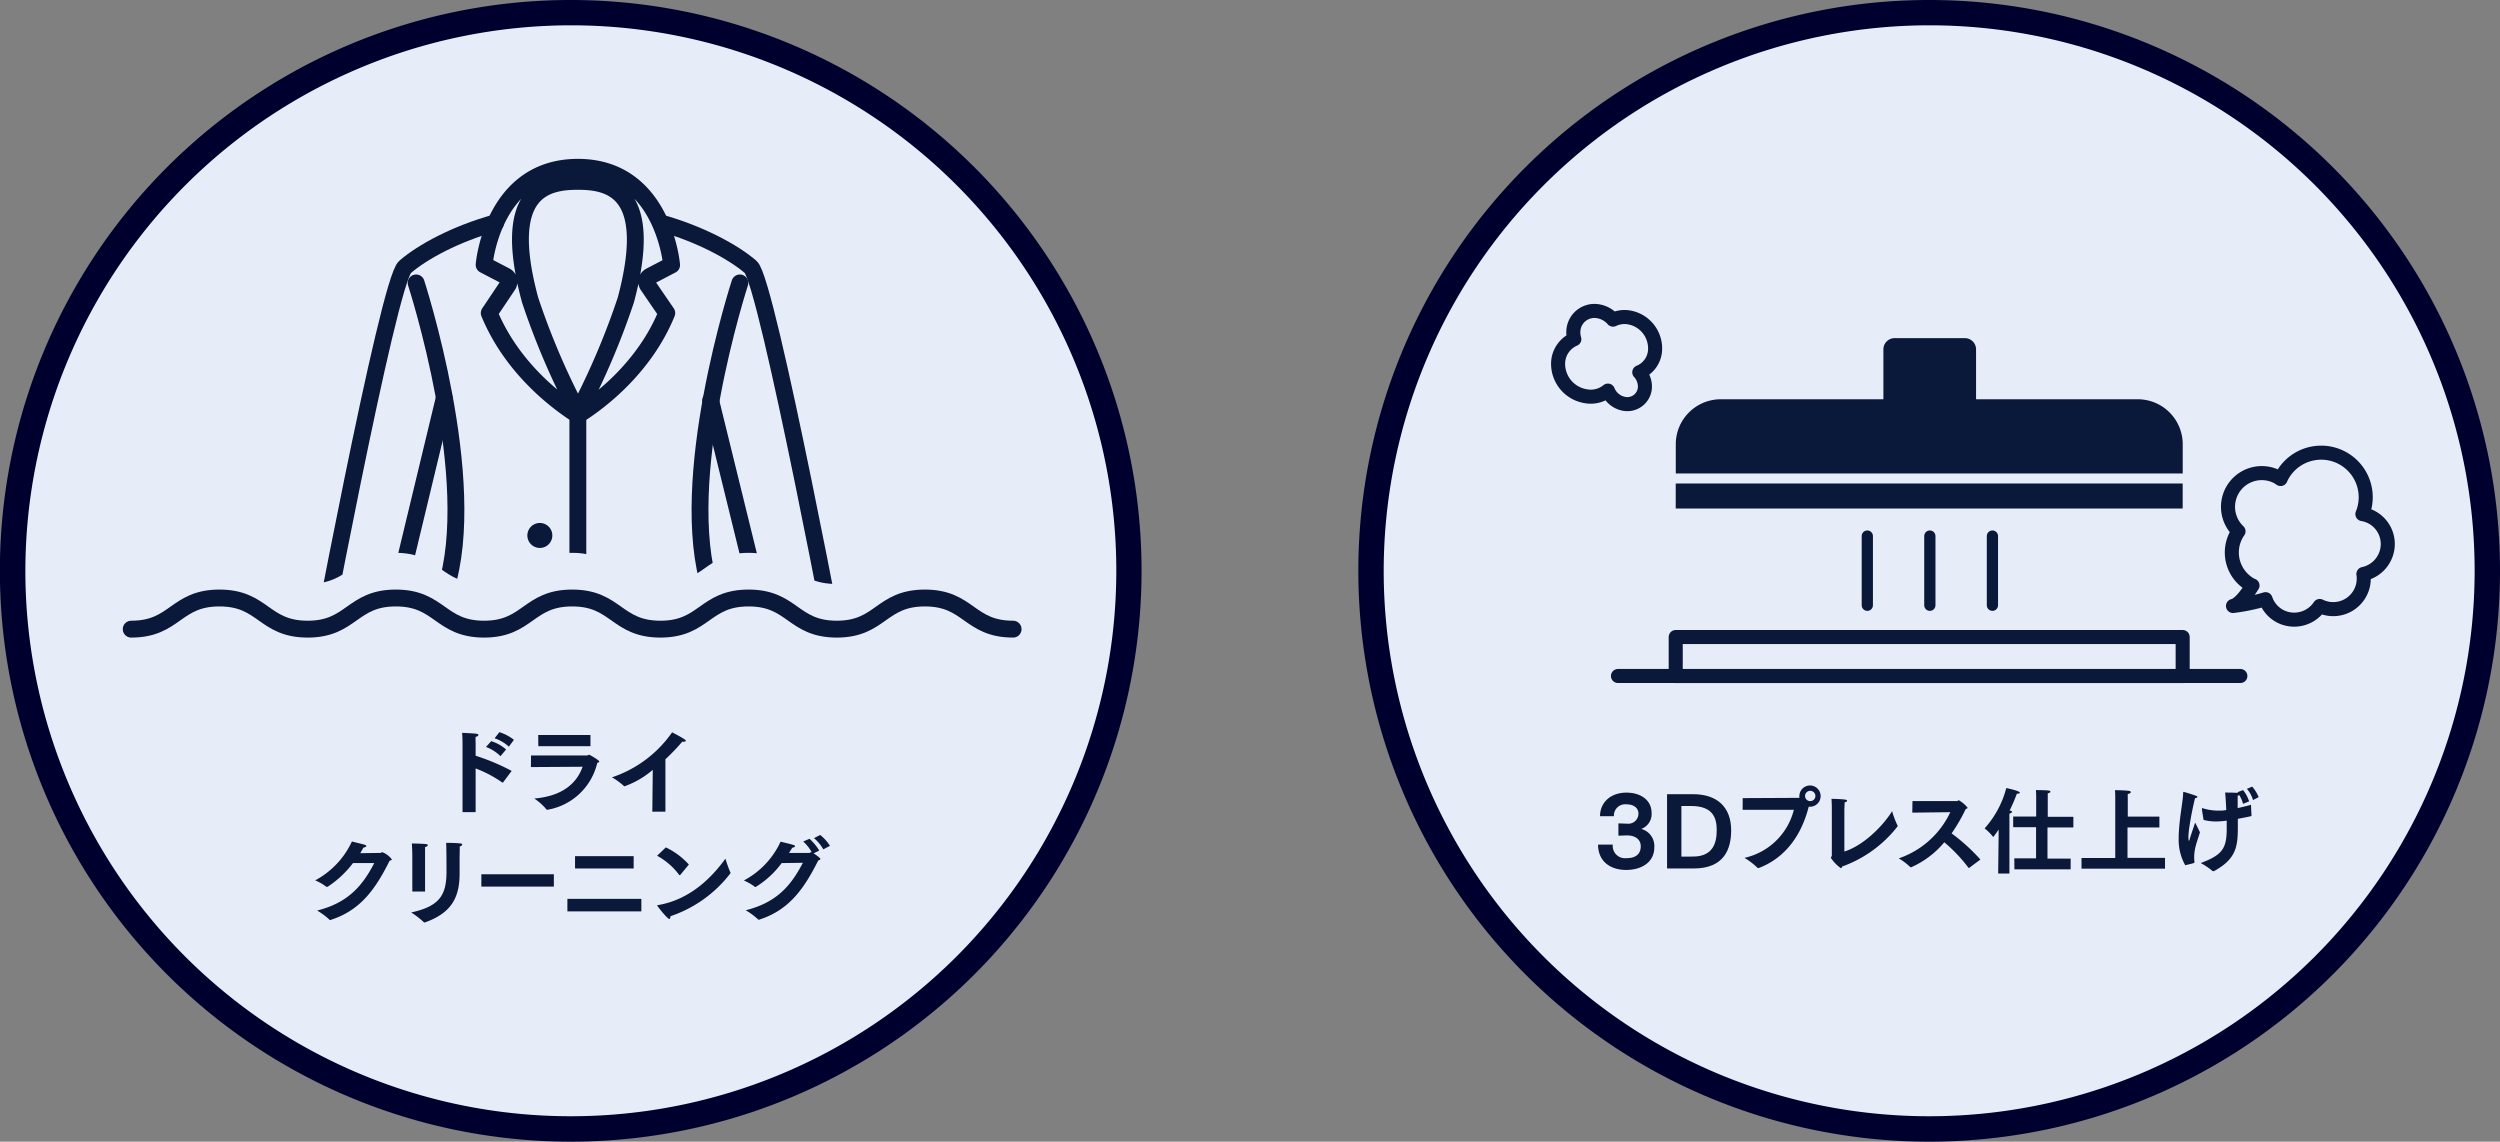
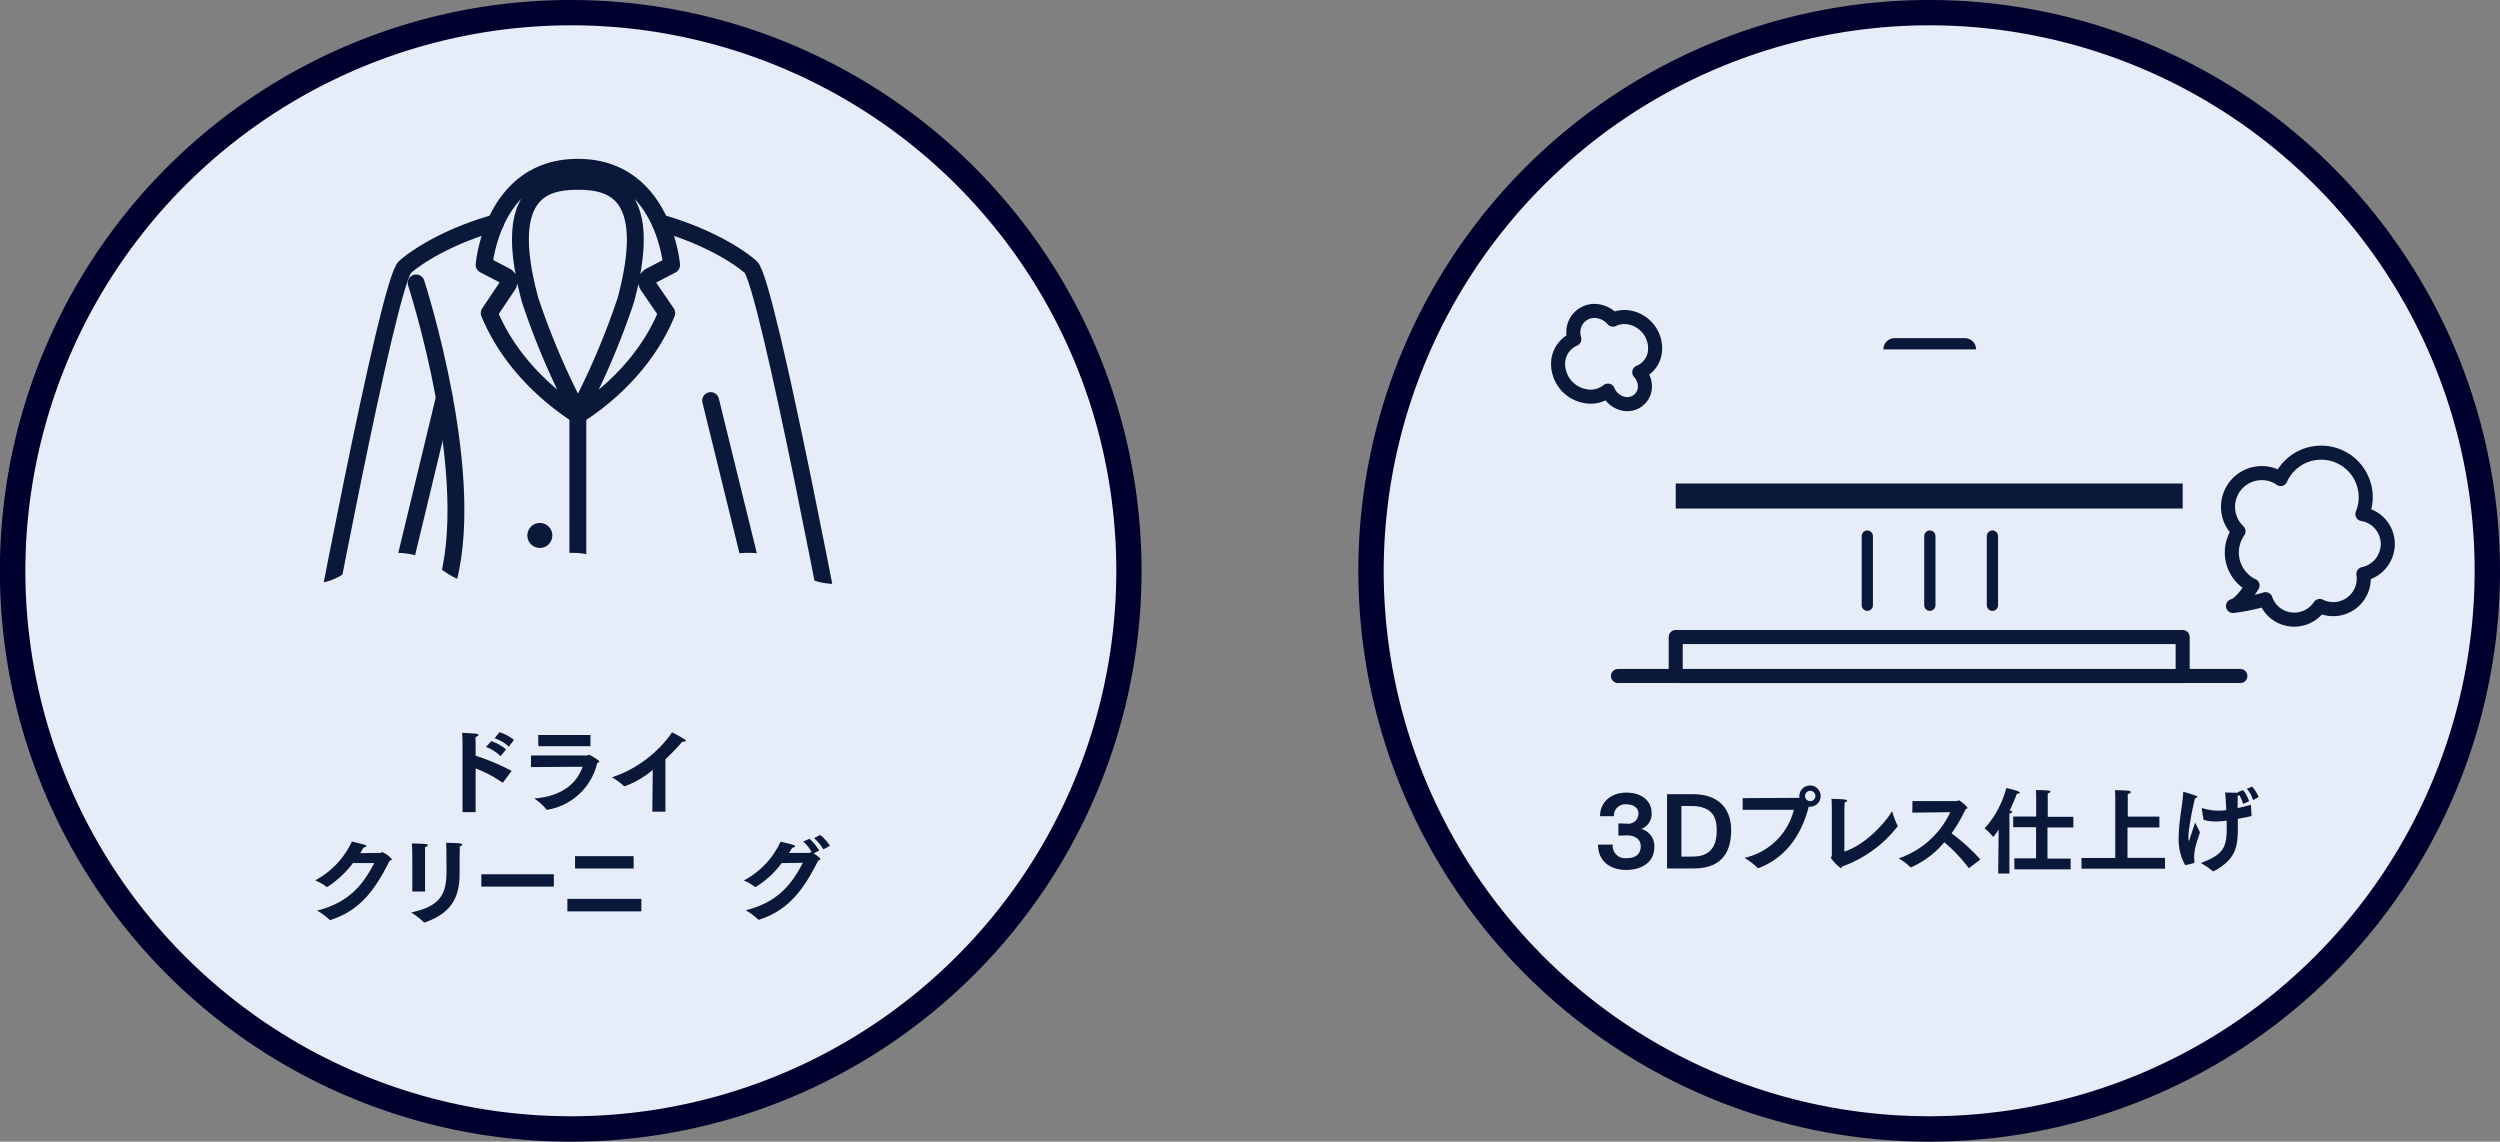
<svg xmlns="http://www.w3.org/2000/svg" viewBox="0 0 444.57 203.02">
  <rect x="0" y="0" width="444.57" height="203.02" fill="#808080" stroke="none" />
  <defs>
    <style>.a,.e,.f,.g,.h{fill:none;}.b{fill:#e7edf8;}.c{fill:#00002f;}.d{fill:#0a183a;}.e,.f,.g,.h{stroke:#0a183a;stroke-linecap:round;}.e,.h{stroke-linejoin:round;}.e,.f{stroke-width:2.5px;}.f,.g{stroke-miterlimit:10;}.g{stroke-width:2px;}.h{stroke-width:3px;}.i{clip-path:url(#a);}</style>
    <clipPath id="a">
      <path class="a" d="M180.16,103.85c-7.85,0-7.85-5.54-15.69-5.54s-7.84,5.54-15.67,5.54-7.84-5.54-15.68-5.54-7.84,5.54-15.68,5.54-7.85-5.54-15.69-5.54-7.84,5.54-15.67,5.54-7.85-5.54-15.69-5.54-7.84,5.54-15.68,5.54S46.86,98.31,39,98.31s-7.84,5.54-15.69,5.54L50.09,23.21h96Z" />
    </clipPath>
  </defs>
  <circle class="b" cx="343.06" cy="101.51" r="99.26" transform="translate(165.45 412.07) rotate(-76.72)" />
  <path class="c" d="M343.06,4.5a97,97,0,1,1-97,97,97.12,97.12,0,0,1,97-97m0-4.5A101.51,101.51,0,1,0,444.57,101.51,101.51,101.51,0,0,0,343.06,0Z" />
  <path class="d" d="M286.8,150.19a2.18,2.18,0,0,0,2.44,2.41h.05c2.45,0,2.48-1.71,2.48-2.09,0-1.32-1.08-1.95-2.43-1.95h-.1l-1.44.05v-2.19l1.48.05h.08a1.79,1.79,0,0,0,2-1.8c0-1-.87-1.66-2.21-1.64a2,2,0,0,0-2.15,2.11h-2.47c0-2.45,1.89-4.19,4.7-4.19,2.49,0,4.47,1.3,4.47,3.61a2.82,2.82,0,0,1-1.84,2.85,3.13,3.13,0,0,1,2.32,3.29c0,2.7-2.36,4-5,4-2.84,0-5-1.54-5-4.5Z" />
  <path class="d" d="M296.45,141.23h4.66c4.22,0,6.74,2.28,6.74,6.43,0,3.34-1.26,6.78-6.66,6.78h-4.74Zm4.61,11.09c3.57,0,4.22-2.45,4.22-4.67,0-2-.5-4.32-4.54-4.32H299v9Z" />
  <path class="d" d="M309.9,141.93l10-.05a.12.12,0,0,0,.08,0,1.48,1.48,0,0,1,0-.31,1.89,1.89,0,1,1,1.89,1.89h-.23c-1.58,6.2-5.1,9.47-8.89,10.9l-.12,0a.18.18,0,0,1-.15-.09,12.48,12.48,0,0,0-2.27-1.72A11.65,11.65,0,0,0,319,144l-9.11,0Zm12,.53a.91.91,0,0,0,.93-.91.92.92,0,1,0-1.84,0A.91.91,0,0,0,321.86,142.46Z" />
  <path class="d" d="M337.46,146.85a.15.15,0,0,1,0,.08,21.75,21.75,0,0,1-9.87,7.16c-.05.17-.12.3-.23.3a6.91,6.91,0,0,1-1.78-1.84c0-.15.17-.25.17-.42,0-1.56,0-8,0-8,0-.3,0-1.29-.06-2.08,2.7.07,2.77.19,2.77.34s-.15.21-.43.29c0,.27-.05,1-.05,1.25,0,2.46,0,6.35,0,7.5,3.33-1.05,6.81-4.46,8.49-7.18A15.33,15.33,0,0,0,337.46,146.85Z" />
  <path class="d" d="M340.09,142.45l7.91,0c.15,0,.21-.14.35-.14a5.54,5.54,0,0,1,1.54,1.32c0,.1-.1.18-.33.24a30.54,30.54,0,0,1-2.51,4.33,33.47,33.47,0,0,1,5.12,4.65l-2,1.49s0,0-.07,0,0,0-.07-.05a27.35,27.35,0,0,0-4.28-4.51,16.14,16.14,0,0,1-5.88,4.44l-.09,0a.15.15,0,0,1-.13-.07,10.66,10.66,0,0,0-2-1.51,15.73,15.73,0,0,0,9.17-8.21l-6.76.08Z" />
  <path class="d" d="M355.41,148.81l0-1.3a13,13,0,0,1-.95,1.33s-.05,0-.06-.06a9.12,9.12,0,0,0-1.48-1.47,17.18,17.18,0,0,0,3.85-7.17c.29.05,2.41.51,2.41.81,0,.12-.21.2-.48.2h-.05a28.1,28.1,0,0,1-1.29,3h0c.32,0,.45.14.45.22s-.21.25-.48.32c0,.15,0,1.06,0,1.06v9.59h-2Zm2.79,3.82h3.87V147.1H358v-1.9h4.09V142c0-.34,0-.92-.05-1.5,0,0,2,0,2.33.1.16,0,.26.1.26.18s-.15.24-.48.3c0,.53,0,1.27,0,1.27v2.9h4.55v1.9H364.1v5.53h4.12v1.91h-10Z" />
  <path class="d" d="M370.15,152.58h6V141.77s0-.72-.05-1.25c0,0,1.59,0,2.33.1.33,0,.49.13.49.25s-.18.25-.54.33a3.63,3.63,0,0,0,0,.6v3.42H384v1.93l-5.67,0v5.4H385v1.92H370.15Z" />
  <path class="d" d="M387.43,149.08v-.42c.11-3.27.73-5.85.8-7.66,0-.12,0-.18.08-.18s1.41.4,2.16.68c.21.08.3.16.3.23s-.22.2-.43.2h0a56.32,56.32,0,0,0-1.08,5.63,12.11,12.11,0,0,0-.1,1.3s0,.63.1.63.1-.16.15-.36c.15-.49.75-2.26.95-2.85,0,0,.56,1.1.85,1.73-.17.6-.49,1.47-.69,2.21a8,8,0,0,0-.33,2.21,4.74,4.74,0,0,0,.05.82.56.56,0,0,0,0,.1c0,.1-.05.15-1.65.51A9.27,9.27,0,0,1,387.43,149.08Zm10.45-8.2,1-.38a6.37,6.37,0,0,1,1.08,2l-1.08.45a5.92,5.92,0,0,0-.67-1.56,1.58,1.58,0,0,1-.29.12c0,.19,0,.44,0,.74s0,.92,0,1.45c.79-.17,1.59-.37,2.37-.58l.09,1.93v.05c0,.06-2.26.48-2.43.51,0,.45,0,.88,0,1.31,0,3.46-.17,5.79-4.26,8,0,0-.05,0-.06,0a.27.27,0,0,1-.14,0,13,13,0,0,0-2.14-1.45c3.74-1.39,4.62-2.52,4.62-6,0-.45,0-1,0-1.54a14.07,14.07,0,0,1-2,.15,9,9,0,0,1-2.11-.27s-.27-1.66-.3-1.89a.54.54,0,0,0,0-.11c0-.06,0-.09.07-.09h.06a9.2,9.2,0,0,0,2.73.43h.47c.34,0,.69-.05,1-.1-.05-1.13-.11-2.26-.2-3.11.57,0,1.65,0,2.3.07Zm2.62-1a6.47,6.47,0,0,1,1.15,1.87l-1,.53a5.18,5.18,0,0,0-1.09-2Z" />
  <path class="e" d="M423.94,99.35a5.39,5.39,0,0,0-3.84-7.93,7.92,7.92,0,0,0-14.29-6.78c-.09.18-.18.36-.26.54-.16-.1-.31-.22-.48-.32a6,6,0,0,0-7,9.62,7.31,7.31,0,0,0-.41.66,6.57,6.57,0,0,0,2.66,8.88l.24.1c-1.07,1.69-2.39,3.4-3.47,3.64a34.75,34.75,0,0,0,5.79-1.21,5.38,5.38,0,0,0,2.53,3,5.45,5.45,0,0,0,7.1-1.79,5.43,5.43,0,0,0,7.77-5.69A5.42,5.42,0,0,0,423.94,99.35Z" />
  <path class="e" d="M282,70.46a4.84,4.84,0,0,0,3.93-1,3.85,3.85,0,0,0,2.91,2.36,3.13,3.13,0,0,0,3.67-2.9,3.75,3.75,0,0,0-1-2.72,4.52,4.52,0,0,0,2.81-3.94,5.6,5.6,0,0,0-4.66-5.82,4.76,4.76,0,0,0-2.82.4,4.45,4.45,0,0,0-2.65-1.49,3.75,3.75,0,0,0-4.4,3.48,4.07,4.07,0,0,0,.17,1.48,4.77,4.77,0,0,0-2.88,4.12A5.84,5.84,0,0,0,282,70.46Z" />
  <rect class="e" x="297.99" y="113.28" width="90.15" height="6.94" />
  <line class="f" x1="398.4" y1="120.21" x2="287.72" y2="120.21" />
  <rect class="d" x="297.99" y="85.98" width="90.15" height="4.45" />
-   <path class="d" d="M306,71h74.15a8,8,0,0,1,8,8v5.2a0,0,0,0,1,0,0H298a0,0,0,0,1,0,0V79A8,8,0,0,1,306,71Z" />
-   <path class="d" d="M336.92,60.13H349.4a2,2,0,0,1,2,2V81.85a0,0,0,0,1,0,0H334.92a0,0,0,0,1,0,0V62.13A2,2,0,0,1,336.92,60.13Z" />
+   <path class="d" d="M336.92,60.13H349.4a2,2,0,0,1,2,2a0,0,0,0,1,0,0H334.92a0,0,0,0,1,0,0V62.13A2,2,0,0,1,336.92,60.13Z" />
  <line class="g" x1="332.06" y1="95.33" x2="332.06" y2="107.63" />
  <line class="g" x1="343.18" y1="95.33" x2="343.18" y2="107.63" />
  <line class="g" x1="354.31" y1="95.33" x2="354.31" y2="107.63" />
  <circle class="b" cx="101.51" cy="101.51" r="99.26" transform="translate(-9.51 192.52) rotate(-84.34)" />
  <path class="c" d="M101.51,4.5a97,97,0,1,1-97,97,97.12,97.12,0,0,1,97-97m0-4.5A101.51,101.51,0,1,0,203,101.51,101.51,101.51,0,0,0,101.51,0Z" />
  <path class="d" d="M82.25,132.38s0-1.33-.08-2.06c2.66.13,2.89.15,2.89.36s-.15.27-.48.35a7.76,7.76,0,0,0,0,1v2.36a38.47,38.47,0,0,1,6.41,2.7l-1.5,2a.08.08,0,0,1-.08.07l-.08,0a21.4,21.4,0,0,0-4.75-2.51v7.77H82.25Zm5.1-.58A7.25,7.25,0,0,1,90,133.28L89,134.47a7.37,7.37,0,0,0-2.58-1.64Zm1.46-1.6a8.17,8.17,0,0,1,2.58,1.36l-.9,1.22a7.24,7.24,0,0,0-2.54-1.5Z" />
  <path class="d" d="M94.43,134.34l10,0c.13,0,.2-.13.33-.13s1.8,1,1.8,1.18-.12.18-.35.28A11,11,0,0,1,97.35,144a.2.2,0,0,1-.2-.09A9.79,9.79,0,0,0,95,142c5.24-.44,7.65-2.91,8.6-5.65l-9.19.06Zm1.28-3.64H105v2H95.73Z" />
  <path class="d" d="M116.08,136.9a16,16,0,0,1-5,2.92.19.19,0,0,1-.15-.06,12,12,0,0,0-2.1-1.53,21.23,21.23,0,0,0,10.69-8s1.49.75,2.22,1.25c.15.1.22.2.22.26s-.1.15-.28.15a1.18,1.18,0,0,1-.35,0,37.94,37.94,0,0,1-3,3.13v9.32H116Z" />
  <path class="d" d="M62.77,153.48a17.92,17.92,0,0,1-4.52,4.22s0,0-.09,0a.18.18,0,0,1-.11,0,9.68,9.68,0,0,0-2-1.15,15,15,0,0,0,6.53-6.91c.58.15,1.94.47,2.26.58s.31.17.31.24-.23.23-.51.26c-.18.32-.37.63-.57,1l3.58-.05c.13,0,.2-.13.33-.13a3.85,3.85,0,0,1,1.69,1.27c0,.11-.11.19-.38.25-2.44,4.86-5.07,8.81-10.53,10.54a.18.18,0,0,1-.09,0s-.06,0-.1-.07a12.75,12.75,0,0,0-2.17-1.61c5.56-1.4,8.09-4.46,10.15-8.44Z" />
  <path class="d" d="M81.73,152.81c0,.6,0,1.25,0,1.81,0,.23,0,.47,0,.7,0,4.22-1.38,7-6.17,8.72a.15.15,0,0,1-.08,0,.19.19,0,0,1-.15-.08,14.69,14.69,0,0,0-2.21-1.7c5.15-1.11,6.28-3.2,6.28-7.29,0-.23,0-4.7-.07-5.09,0,0,1.88,0,2.58.12.2,0,.28.1.28.2s-.16.28-.45.33C81.78,150.83,81.73,151.71,81.73,152.81Zm-8.41-.36s0-1.38-.08-2.46c2.74.06,2.82.11,2.82.3s-.15.26-.47.33c0,.45,0,1.24,0,1.24v6.68H73.32Z" />
  <path class="d" d="M85.6,155.47H98.49v2.19H85.6Z" />
  <path class="d" d="M100.9,159.84h13.15v2.23H100.9Zm1.36-7.59h10.42v2.19H102.26Z" />
-   <path class="d" d="M118.4,150.69a13,13,0,0,1,4.1,3.05l-1.56,1.88a.13.13,0,0,1-.08,0,.11.11,0,0,1-.1-.06,12.06,12.06,0,0,0-3.91-3.38Zm11.5,4.48a.38.38,0,0,1,0,.1s0,0-.05.08a22.42,22.42,0,0,1-10.63,7.58V163c0,.23-.07.41-.2.41-.35,0-2-2.12-2.08-2.26a.21.21,0,0,1-.07-.13s0-.05.14-.07c5.93-1,9.78-5.21,12-8.26A18.85,18.85,0,0,0,129.9,155.17Z" />
  <path class="d" d="M139,153.48a16.21,16.21,0,0,1-4.62,4.25.16.16,0,0,1-.1,0,10.13,10.13,0,0,0-2-1.16,14.84,14.84,0,0,0,6.53-6.9c.59.15,1.95.47,2.26.58s.32.17.32.24-.23.23-.5.26c-.2.32-.38.63-.58.93l3.57,0c.15,0,.2-.13.33-.13a.35.35,0,0,1,.14,0,7.4,7.4,0,0,0-1.52-1.91l1.12-.48a8.8,8.8,0,0,1,1.73,2.09l-1,.5c1,.65,1.21.93,1.21,1s-.12.2-.38.26c-2.45,4.86-5.07,8.81-10.54,10.54l-.08,0a.13.13,0,0,1-.1-.07,12.33,12.33,0,0,0-2.18-1.61c5.59-1.4,8.09-4.46,10.16-8.44Zm6.86-5a7.94,7.94,0,0,1,1.73,1.93l-1.18.63a7.56,7.56,0,0,0-1.66-2Z" />
-   <path class="h" d="M180.16,111.88c-7.85,0-7.85-5.54-15.69-5.54s-7.84,5.54-15.67,5.54-7.84-5.54-15.68-5.54-7.84,5.54-15.68,5.54-7.85-5.54-15.69-5.54-7.84,5.54-15.67,5.54-7.85-5.54-15.69-5.54-7.84,5.54-15.68,5.54-7.85-5.54-15.69-5.54-7.84,5.54-15.69,5.54" />
  <g class="i">
    <path class="h" d="M74,50.31s11.47,35.22,5.21,54.53l-6.25,19.31H87.65c4.33,0,15.11-1.61,15.11-18.41V73.62" />
    <path class="d" d="M96,93a2.22,2.22,0,1,0,2.22,2.22A2.22,2.22,0,0,0,96,93Z" />
-     <path class="h" d="M131.57,50.31s-11.48,35.22-5.22,54.53l6.26,19.31H117.87c-4.33,0-15.11-1.61-15.11-18.41" />
    <path class="h" d="M102.76,32.25c5.76,0,13.73,1.62,8.53,21.1a133.36,133.36,0,0,1-8.2,19.35.41.41,0,0,0,.59.55c3-2,10.93-7.87,14.89-17.58l-3.36-4.91a1.14,1.14,0,0,1,.39-1.64l3.83-2S118,29.75,102.76,29.75,86.09,47.09,86.09,47.09l3.83,2a1.13,1.13,0,0,1,.39,1.64L87,55.67c4,9.71,11.86,15.54,14.88,17.58a.42.42,0,0,0,.6-.55,131.87,131.87,0,0,1-8.21-19.35C89,33.87,97,32.25,102.76,32.25Z" />
    <path class="h" d="M88.14,39.61c-7.18,2-13,5.19-16.09,7.84-3,2.32-16.46,74.38-16.46,74.38l10.4,3,13-54" />
    <path class="h" d="M117.66,39.69c7,2,12.75,5.15,15.81,7.76,2.95,2.32,16.47,74.38,16.47,74.38l-10.4,3-13.17-53.6" />
  </g>
</svg>